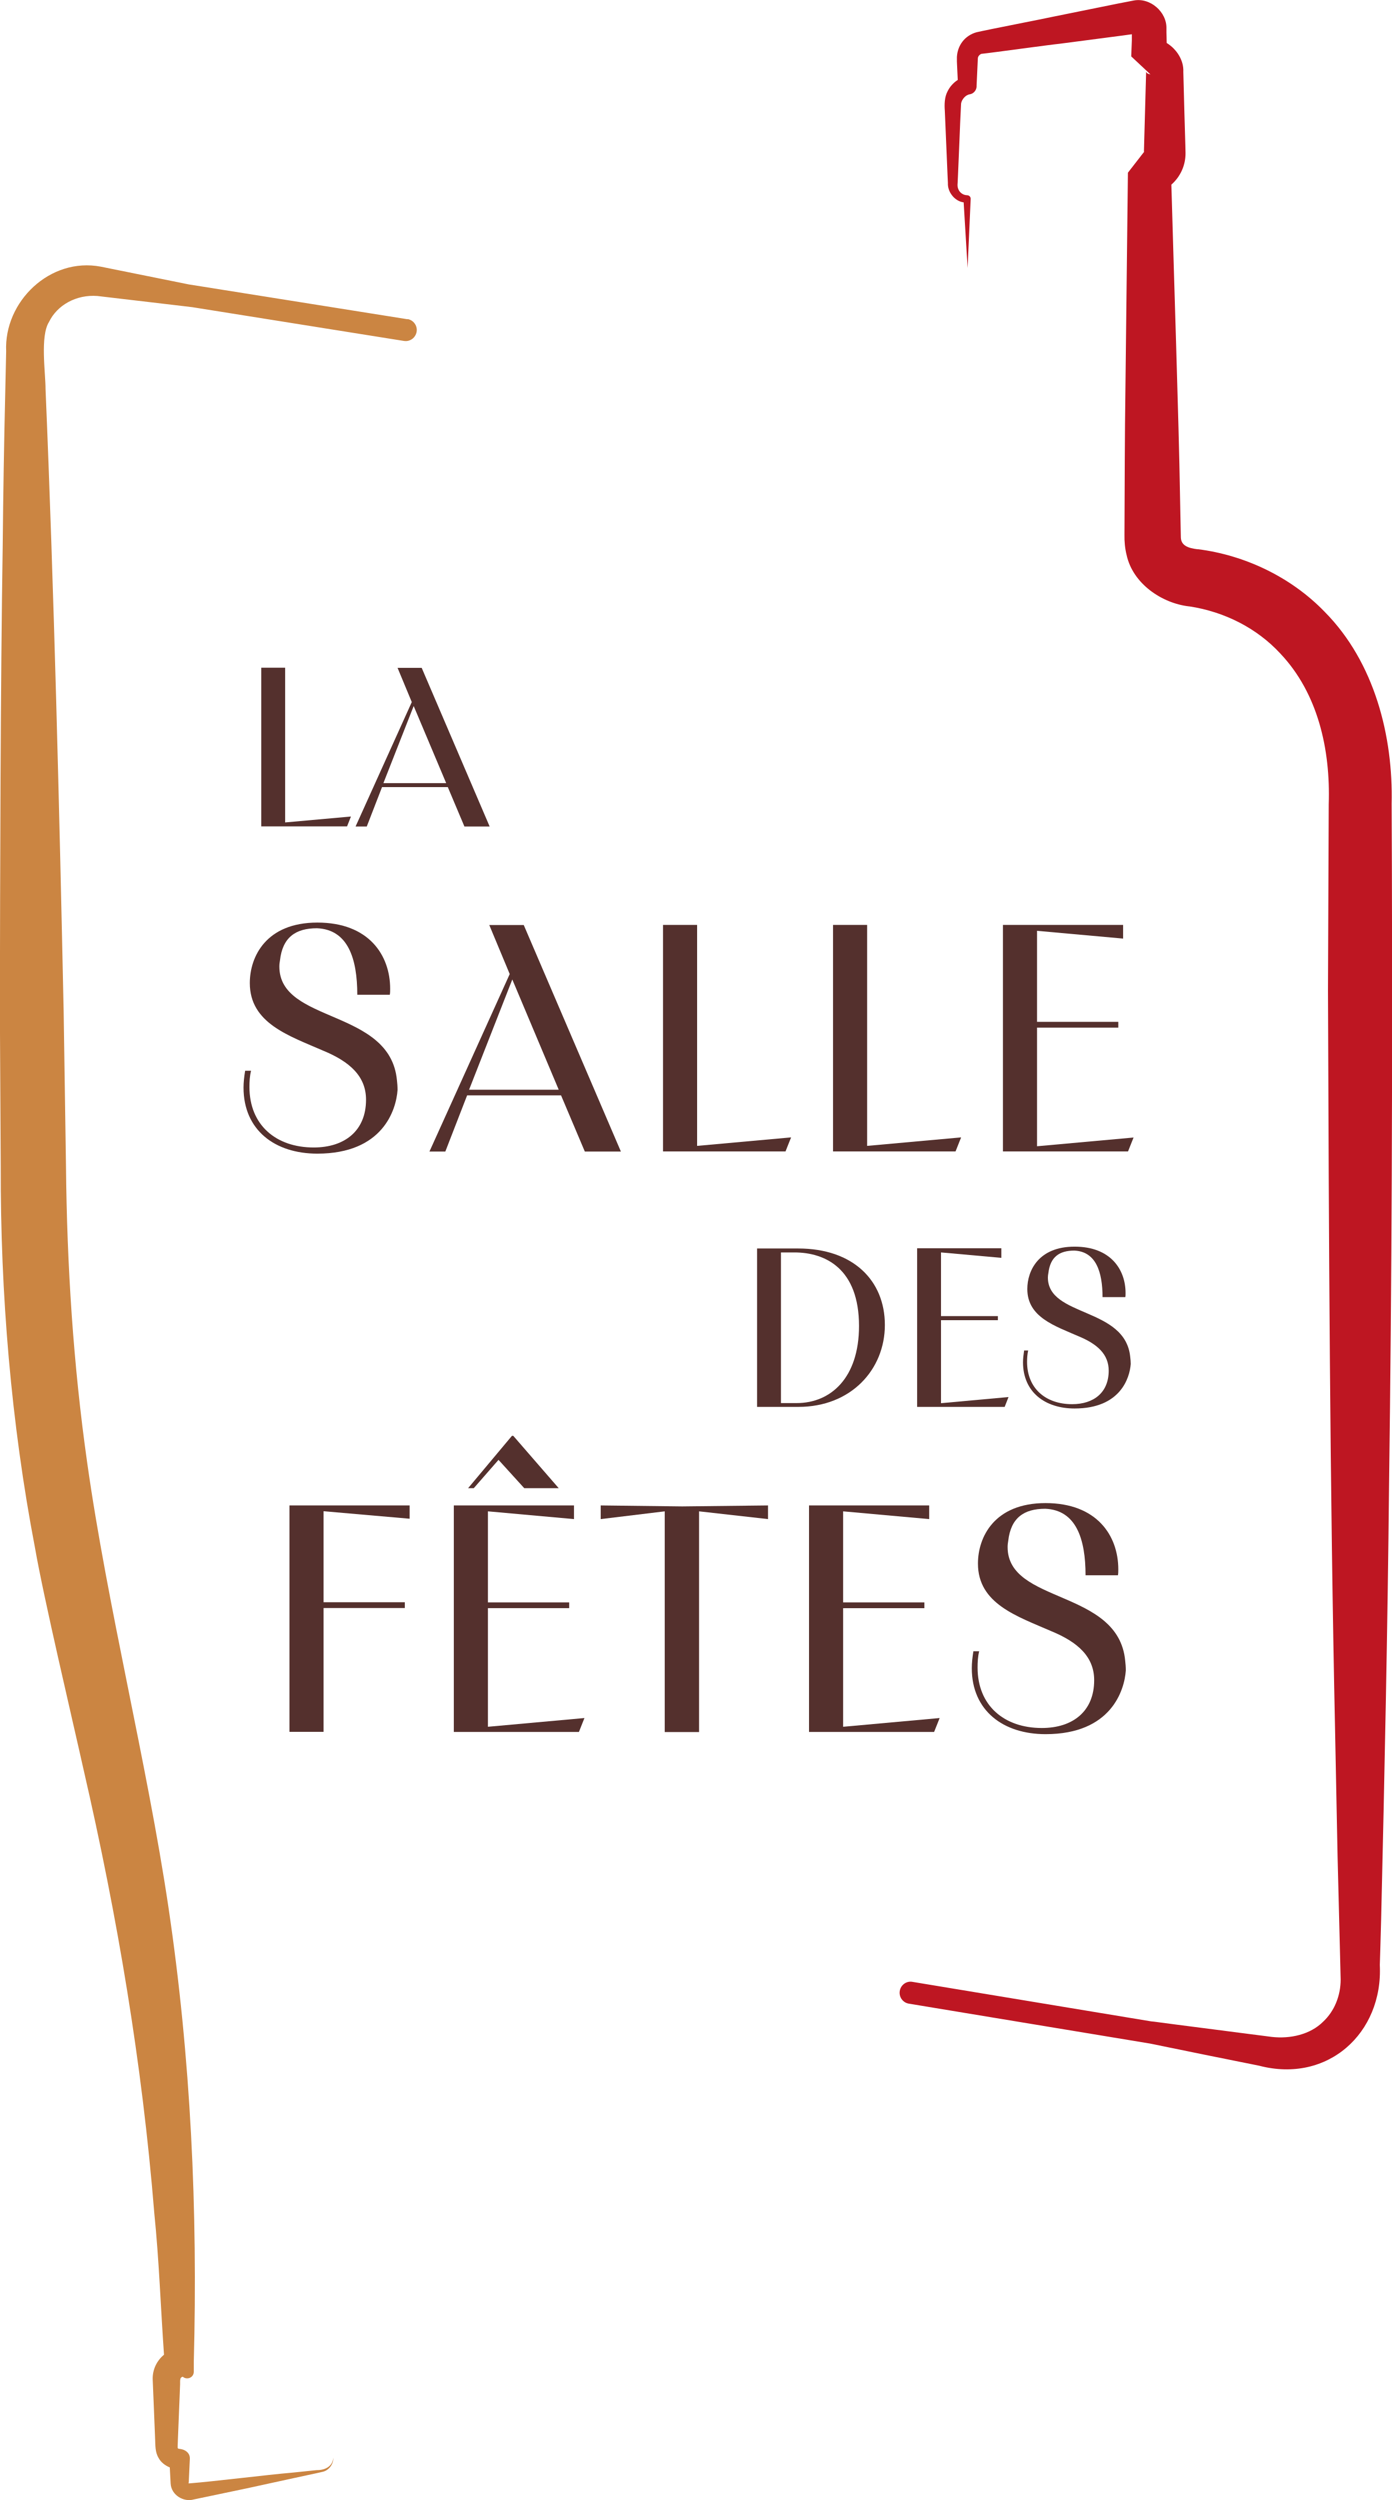
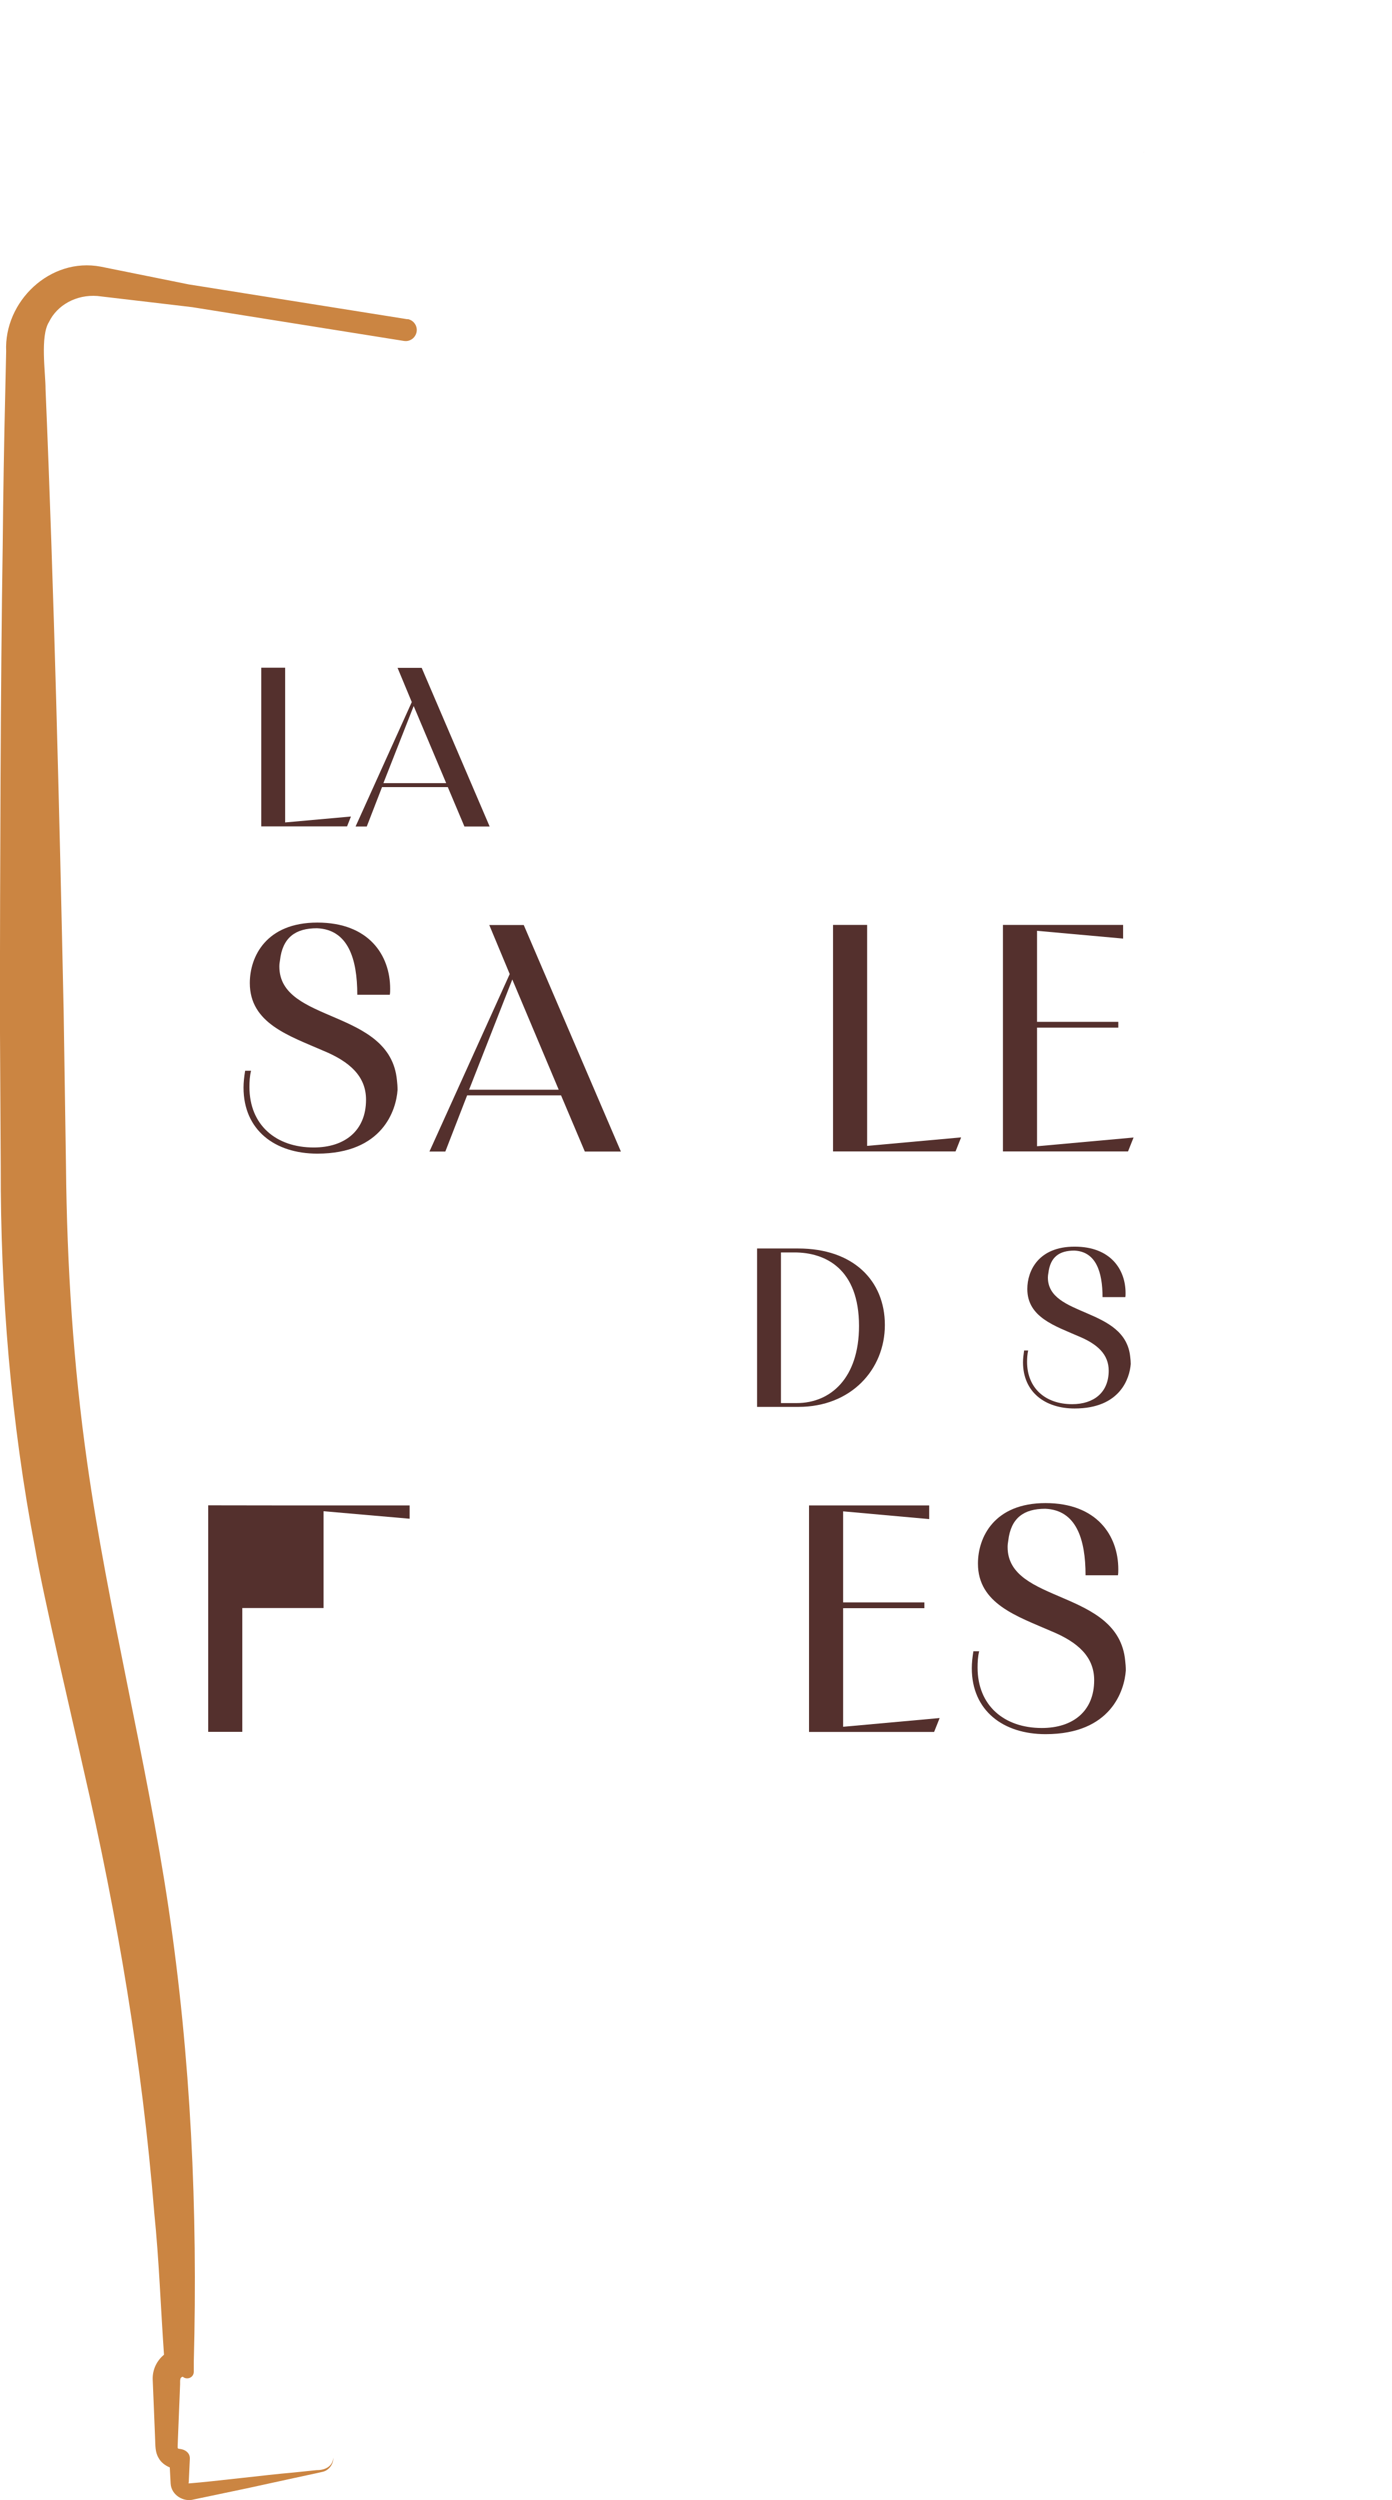
<svg xmlns="http://www.w3.org/2000/svg" id="Calque_2" data-name="Calque 2" viewBox="0 0 113.06 202.98">
  <defs>
    <style> .cls-1 { fill: #be1622; } .cls-2 { fill: #54302d; } .cls-3 { fill: #e2999e; } .cls-4 { fill: #cb8542; } </style>
  </defs>
  <g id="Calque_1-2" data-name="Calque 1">
    <g>
      <path class="cls-4" d="M33.11,25.92l-17.78-2.83c-2.41-.49-4.81-.97-7.14-1.44-4.12-.79-7.88,2.83-7.69,6.88l-.07,3.15c-.1,4.2-.17,8.41-.21,12.61-.18,11.22-.21,26.6-.23,37.82l.07,12.6c-.03,10.32.84,20.82,2.78,30.94.72,4.14,3.01,13.81,3.95,18.03,2.74,11.89,4.76,23.83,5.74,35.98.39,3.82.52,7.67.79,11.51-.58.48-.93,1.19-.92,1.97.02.38.09,2.17.11,2.66l.09,2.24c.02.48,0,1.06.28,1.51.19.36.54.62.91.77.03.58.07,1.31.07,1.31.05.94,1.06,1.53,1.88,1.29l.48-.1,3.82-.8,3.81-.83,1.9-.41.48-.11c.5-.12.87-.64.84-1.14-.05.72-.68,1.02-1.35,1.01l-1.94.2c-2.21.19-6.3.71-8.45.88-.03-.03-.01-.03,0-.1l.09-1.89c.03-.51-.42-.79-.88-.82-.11-.02-.1-.06-.11-.09,0-.03,0-.04,0-.13l.02-.56.09-2.23.09-2.23v-.28s.02-.14.02-.14c0-.04,0-.01,0-.03.01-.02.03-.05.05-.08.05-.06.14-.09.15-.08.09.08.21.13.35.13.3,0,.54-.23.54-.53v-.77c.33-12.34-.24-24.73-2.06-36.96-1.73-11.65-4.96-24.45-6.6-36.1-1.13-7.96-1.64-15.98-1.72-24.04h0s-.19-12.62-.19-12.62c-.34-16.05-.79-34.47-1.47-50.46,0-1.37-.45-4.31.28-5.47.67-1.38,2.22-2.24,3.93-2.11,0,0,6.21.73,6.21.73.5.06,1.01.12,1.51.18l17.18,2.74c.49.08.95-.26,1.03-.75.08-.49-.26-.95-.75-1.03Z" />
      <g>
-         <path class="cls-1" d="M113.05,70.29l-.02-5.03c.13-5.46-1.37-11.49-5.45-15.6-2.73-2.82-6.48-4.59-10.27-5.07h0s-.04,0-.06,0c-.72-.09-1.32-.28-1.34-.96-.01-.86-.06-2.65-.07-3.53-.09-5.67-.52-18.55-.7-25.11.73-.64,1.16-1.57,1.15-2.57,0-.39-.08-2.71-.09-3.21-.01-.46-.08-2.98-.09-3.37.05-.93-.53-1.85-1.35-2.35,0-.35-.02-.68-.02-.84v-.33c.04-1.35-1.32-2.53-2.65-2.28l-1.29.25-5.09,1.03c-.95.21-5.56,1.1-6.4,1.3-.98.28-1.54,1.09-1.59,2.01,0,.21,0,.24,0,.37l.03.65.04.84c-.36.23-.64.55-.82.91-.26.47-.27,1.09-.23,1.6.05,1.29.17,3.93.22,5.21l.03.65c-.04.72.55,1.48,1.28,1.57l.32,5.33s.25-5.62.25-5.62c0-.17-.13-.29-.3-.29-.33-.01-.6-.22-.71-.51-.06-.15-.07-.28-.05-.49l.03-.65.11-2.6c.01-.36.12-2.91.14-3.19.05-.35.39-.71.69-.75.35-.05.6-.37.57-.73l.06-1.29s.03-.65.03-.65c.01-.15,0-.3.04-.37.05-.14.23-.26.28-.25.8-.08,5.46-.73,6.36-.82l5.12-.67s.37-.05.72-.1v.51s-.05,1.29-.05,1.29l1.56,1.46s-.26-.04-.31-.15c-.03-.03-.04-.12-.04-.04-.05,1.85-.13,4.61-.18,6.48,0,0,0-.01.03-.02l-.03.04s0,.03,0,.04c0,.07,0,0,0,0,0-.02,0-.03-.01-.03l-1.29,1.66-.2,17.43c-.06,3.97-.06,8.01-.08,11.98-.01.52.04,1.09.17,1.61.5,2.35,2.88,3.94,5.07,4.19.01,0,.02,0,.03,0,2.87.44,5.49,1.77,7.4,3.84,3.03,3.21,4.07,7.74,3.92,12.23l-.02,5.03-.04,10.05c.07,20.1.15,40.2.58,60.3l.2,10.05.25,9.97c0,1.32-.5,2.58-1.44,3.45-1.03,1.02-2.64,1.39-4.15,1.22l-.62-.08-1.25-.16c-1.56-.21-5.88-.75-7.48-.97-.15-.02-.29-.04-.44-.05l-19.4-3.21c-.49-.09-.95.25-1.03.74-.08.49.25.95.74,1.03l19.59,3.24c2.96.61,5.92,1.21,8.87,1.8,5.56,1.45,10.06-2.65,9.79-8.18l.04-1.26.07-2.51c.27-11.47.53-23.76.64-35.2.23-16.63.28-33.63.23-50.29Z" />
        <path class="cls-3" d="M92.9,12.33s-.03.04-.02.04c0,0,0,0,0,0l.02-.02s0-.01,0-.02Z" />
      </g>
      <g>
        <path class="cls-2" d="M28.5,66.3l-.31.79h-6.97v-12.88h1.94v12.56l5.34-.48Z" />
        <path class="cls-2" d="M33.45,57.01l-1.16-2.79h1.96l5.52,12.88h-2.05l-1.35-3.2h-5.34l-1.24,3.2h-.91l4.56-10.09ZM36.24,63.58l-2.64-6.26-2.46,6.26h5.1Z" />
        <path class="cls-2" d="M29.02,80.77c0-2.96-.76-5.3-3.27-5.41-1.74,0-2.8.74-3.01,2.61-.03.16-.05.32-.05.5,0,4.64,9,3.4,9.55,9.23.03.26.05.5.05.79-.11,1.61-1.19,5.17-6.52,5.17-3.43,0-5.99-1.9-5.99-5.36,0-.42.05-.87.13-1.37h.48c-.11.45-.13.9-.13,1.32,0,3.09,2.16,4.91,5.22,4.91,2.51,0,4.25-1.35,4.25-3.88,0-1.9-1.32-3.09-3.48-3.98-2.77-1.21-5.96-2.22-5.96-5.49,0-2.14,1.32-4.91,5.49-4.91s5.91,2.64,5.91,5.38c0,.16,0,.34-.03.48h-2.64Z" />
        <path class="cls-2" d="M41.4,79.08l-1.66-3.98h2.8l7.89,18.39h-2.93l-1.93-4.56h-7.63l-1.77,4.56h-1.29l6.52-14.41ZM45.38,88.47l-3.77-8.95-3.51,8.95h7.28Z" />
-         <path class="cls-2" d="M64.25,92.35l-.45,1.13h-9.95v-18.39h2.77v17.94l7.63-.69Z" />
        <path class="cls-2" d="M78.06,92.35l-.45,1.13h-9.95v-18.39h2.77v17.94l7.63-.69Z" />
        <path class="cls-2" d="M92.07,92.35l-.45,1.13h-10.16v-18.39h9.76v1.11l-6.99-.63v7.39h6.6v.47h-6.6v9.63l7.84-.71Z" />
        <path class="cls-2" d="M61.49,101.36h3.34c4.45,0,7.04,2.59,7.04,6.21s-2.75,6.65-7.02,6.65h-3.36v-12.86ZM63.43,113.91h1.28c2.77,0,5.06-2.05,5.06-6.26,0-4.64-2.72-5.97-5.25-5.97h-1.09v12.23Z" />
-         <path class="cls-2" d="M81.91,113.43l-.31.79h-7.11v-12.88h6.84v.78l-4.9-.44v5.17h4.62v.33h-4.62v6.74l5.49-.5Z" />
        <path class="cls-2" d="M89.55,105.32c0-2.07-.54-3.71-2.29-3.79-1.22,0-1.96.52-2.11,1.83-.02.11-.04.22-.04.35,0,3.25,6.3,2.38,6.69,6.47.02.18.04.35.04.55-.08,1.13-.83,3.62-4.56,3.62-2.4,0-4.19-1.33-4.19-3.75,0-.3.04-.61.09-.96h.33c-.07.31-.09.63-.09.92,0,2.16,1.51,3.44,3.66,3.44,1.75,0,2.97-.94,2.97-2.72,0-1.33-.92-2.16-2.44-2.79-1.94-.85-4.17-1.55-4.17-3.84,0-1.5.92-3.44,3.84-3.44s4.14,1.85,4.14,3.77c0,.11,0,.24-.02.33h-1.85Z" />
-         <path class="cls-2" d="M23.51,122.22h9.76v1.08l-6.99-.61v7.39h6.6v.47h-6.6v10.05h-2.77v-18.39Z" />
-         <path class="cls-2" d="M36.86,122.22h9.76v1.11l-6.99-.63v7.39h6.6v.47h-6.6v9.63l7.84-.71-.45,1.13h-10.16v-18.39ZM38.02,120.82l3.56-4.25h.11l3.69,4.25h-2.8l-2.09-2.3-2.01,2.3h-.48Z" />
-         <path class="cls-2" d="M53.99,140.62v-17.92l-5.2.63v-1.11l6.62.08,6.97-.08v1.11l-5.6-.63v17.92h-2.8Z" />
+         <path class="cls-2" d="M23.51,122.22h9.76v1.08l-6.99-.61v7.39v.47h-6.6v10.05h-2.77v-18.39Z" />
        <path class="cls-2" d="M76.32,139.48l-.45,1.13h-10.16v-18.39h9.76v1.11l-6.99-.63v7.39h6.6v.47h-6.6v9.63l7.84-.71Z" />
        <path class="cls-2" d="M88.17,127.9c0-2.96-.76-5.3-3.27-5.41-1.74,0-2.8.74-3.01,2.61-.03.16-.05.32-.05.5,0,4.64,9,3.4,9.55,9.23.03.26.05.5.05.79-.11,1.61-1.19,5.17-6.52,5.17-3.43,0-5.99-1.9-5.99-5.36,0-.42.05-.87.13-1.37h.47c-.11.45-.13.9-.13,1.32,0,3.09,2.16,4.91,5.22,4.91,2.51,0,4.25-1.35,4.25-3.88,0-1.9-1.32-3.09-3.48-3.98-2.77-1.21-5.96-2.22-5.96-5.49,0-2.14,1.32-4.91,5.49-4.91s5.91,2.64,5.91,5.38c0,.16,0,.34-.03.48h-2.64Z" />
      </g>
    </g>
  </g>
</svg>